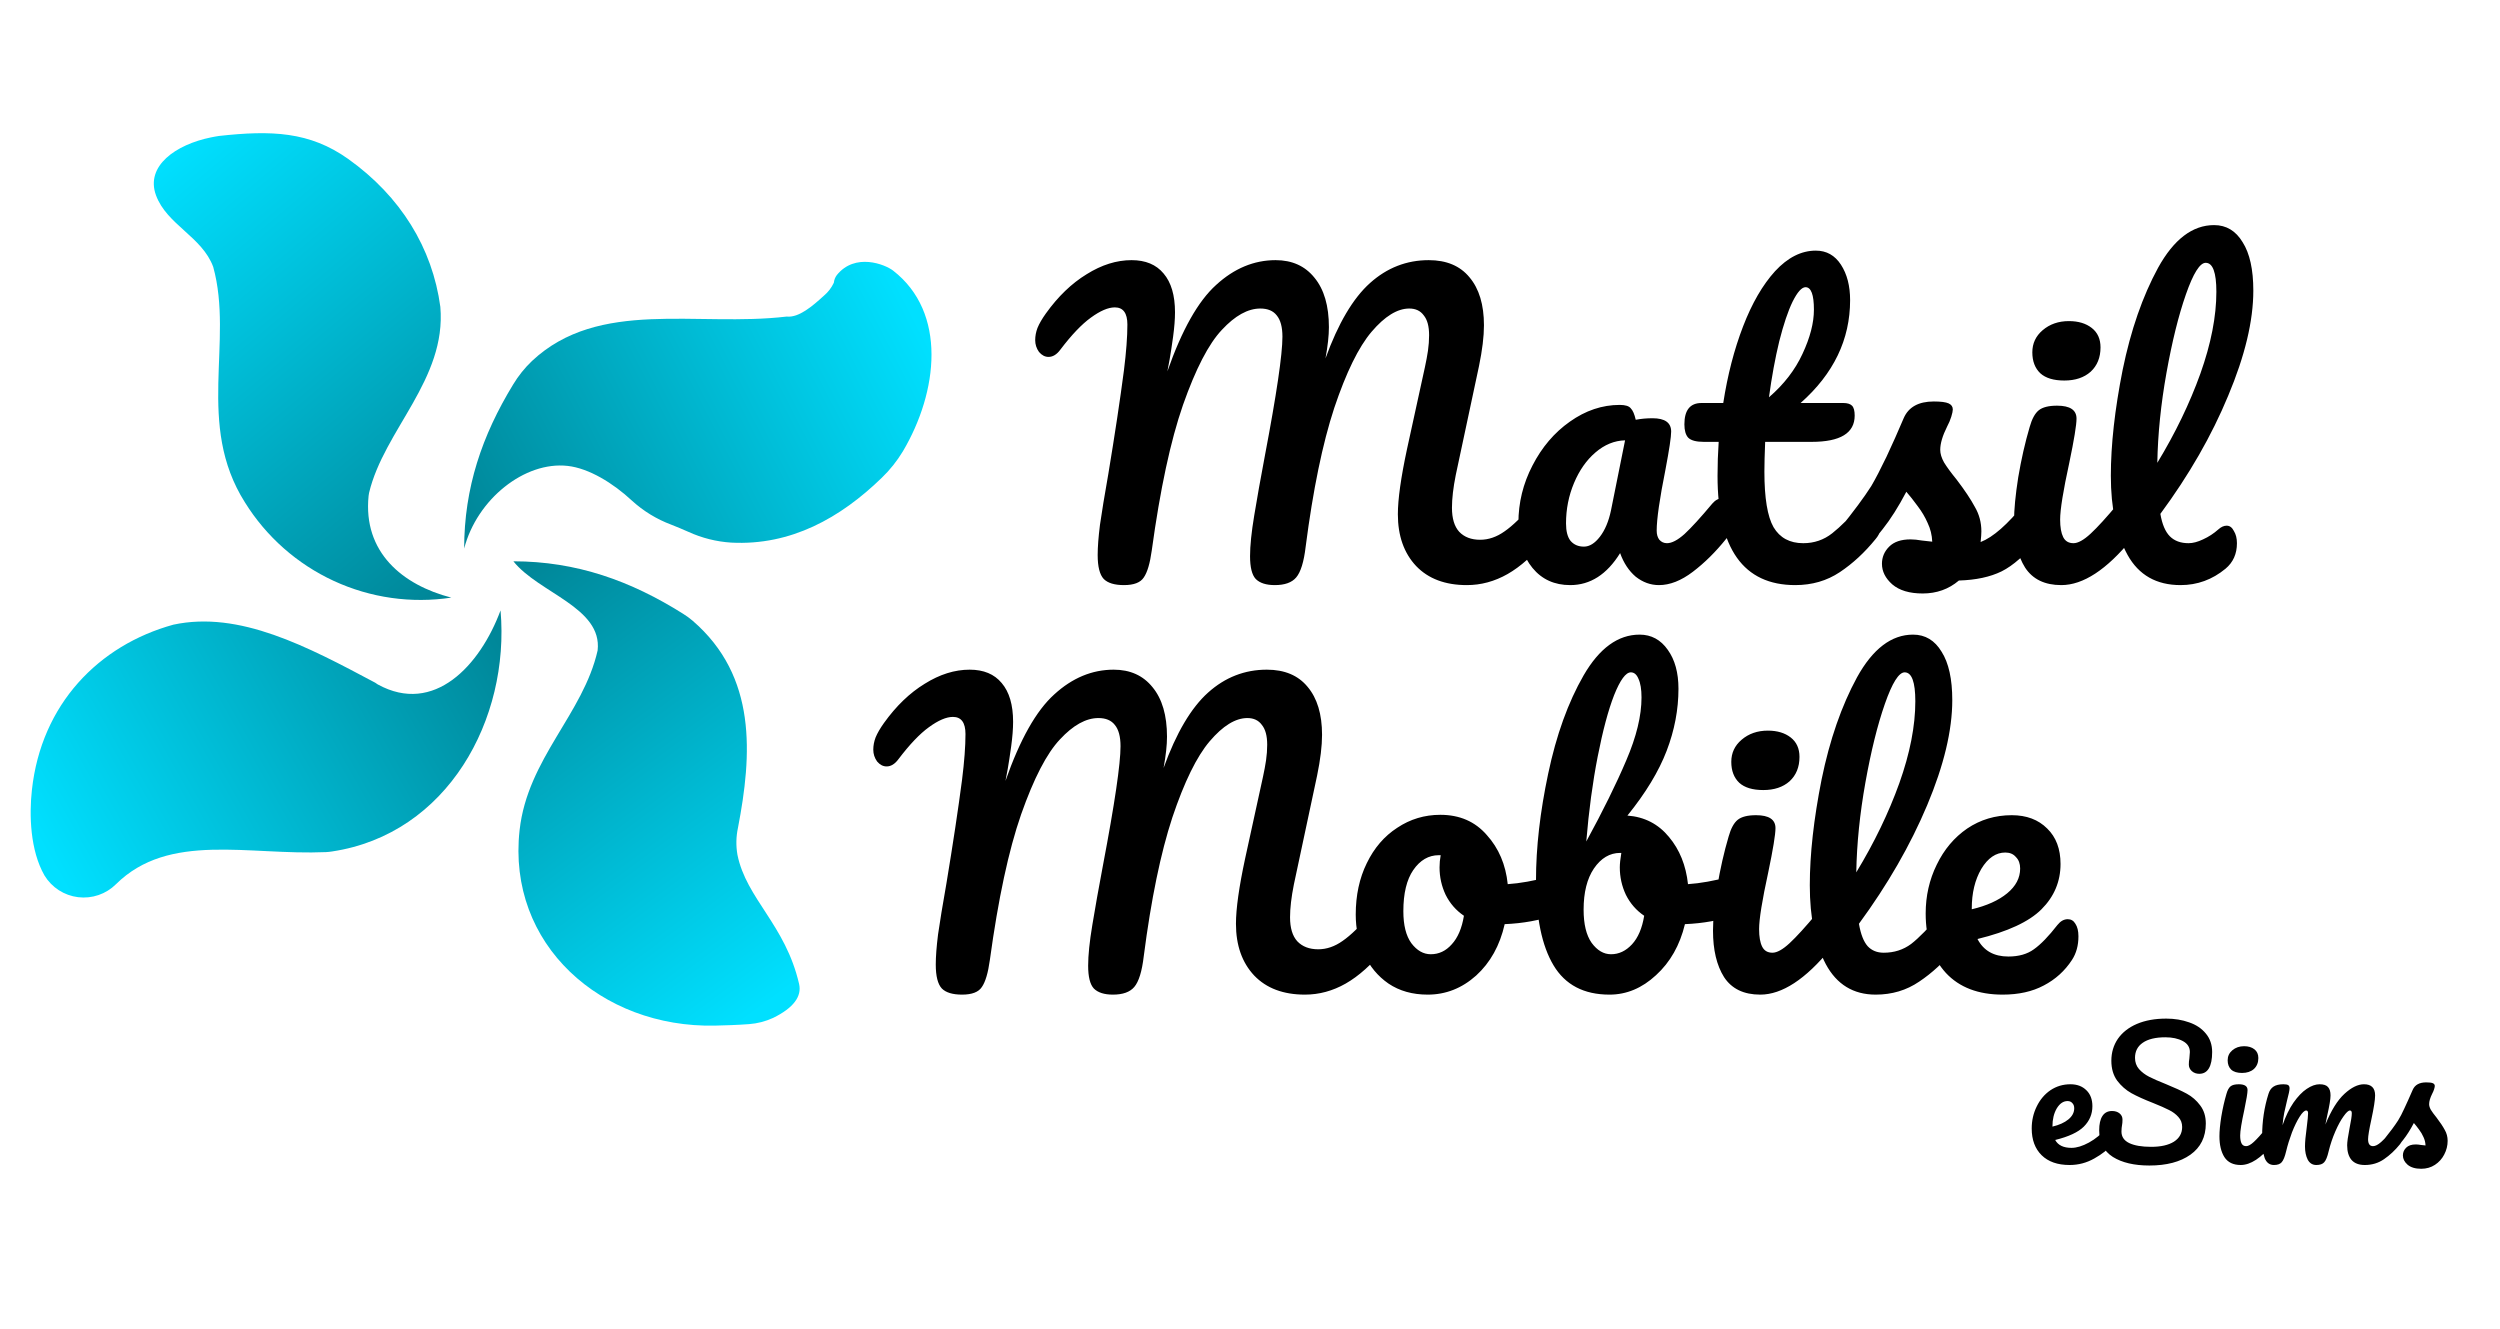
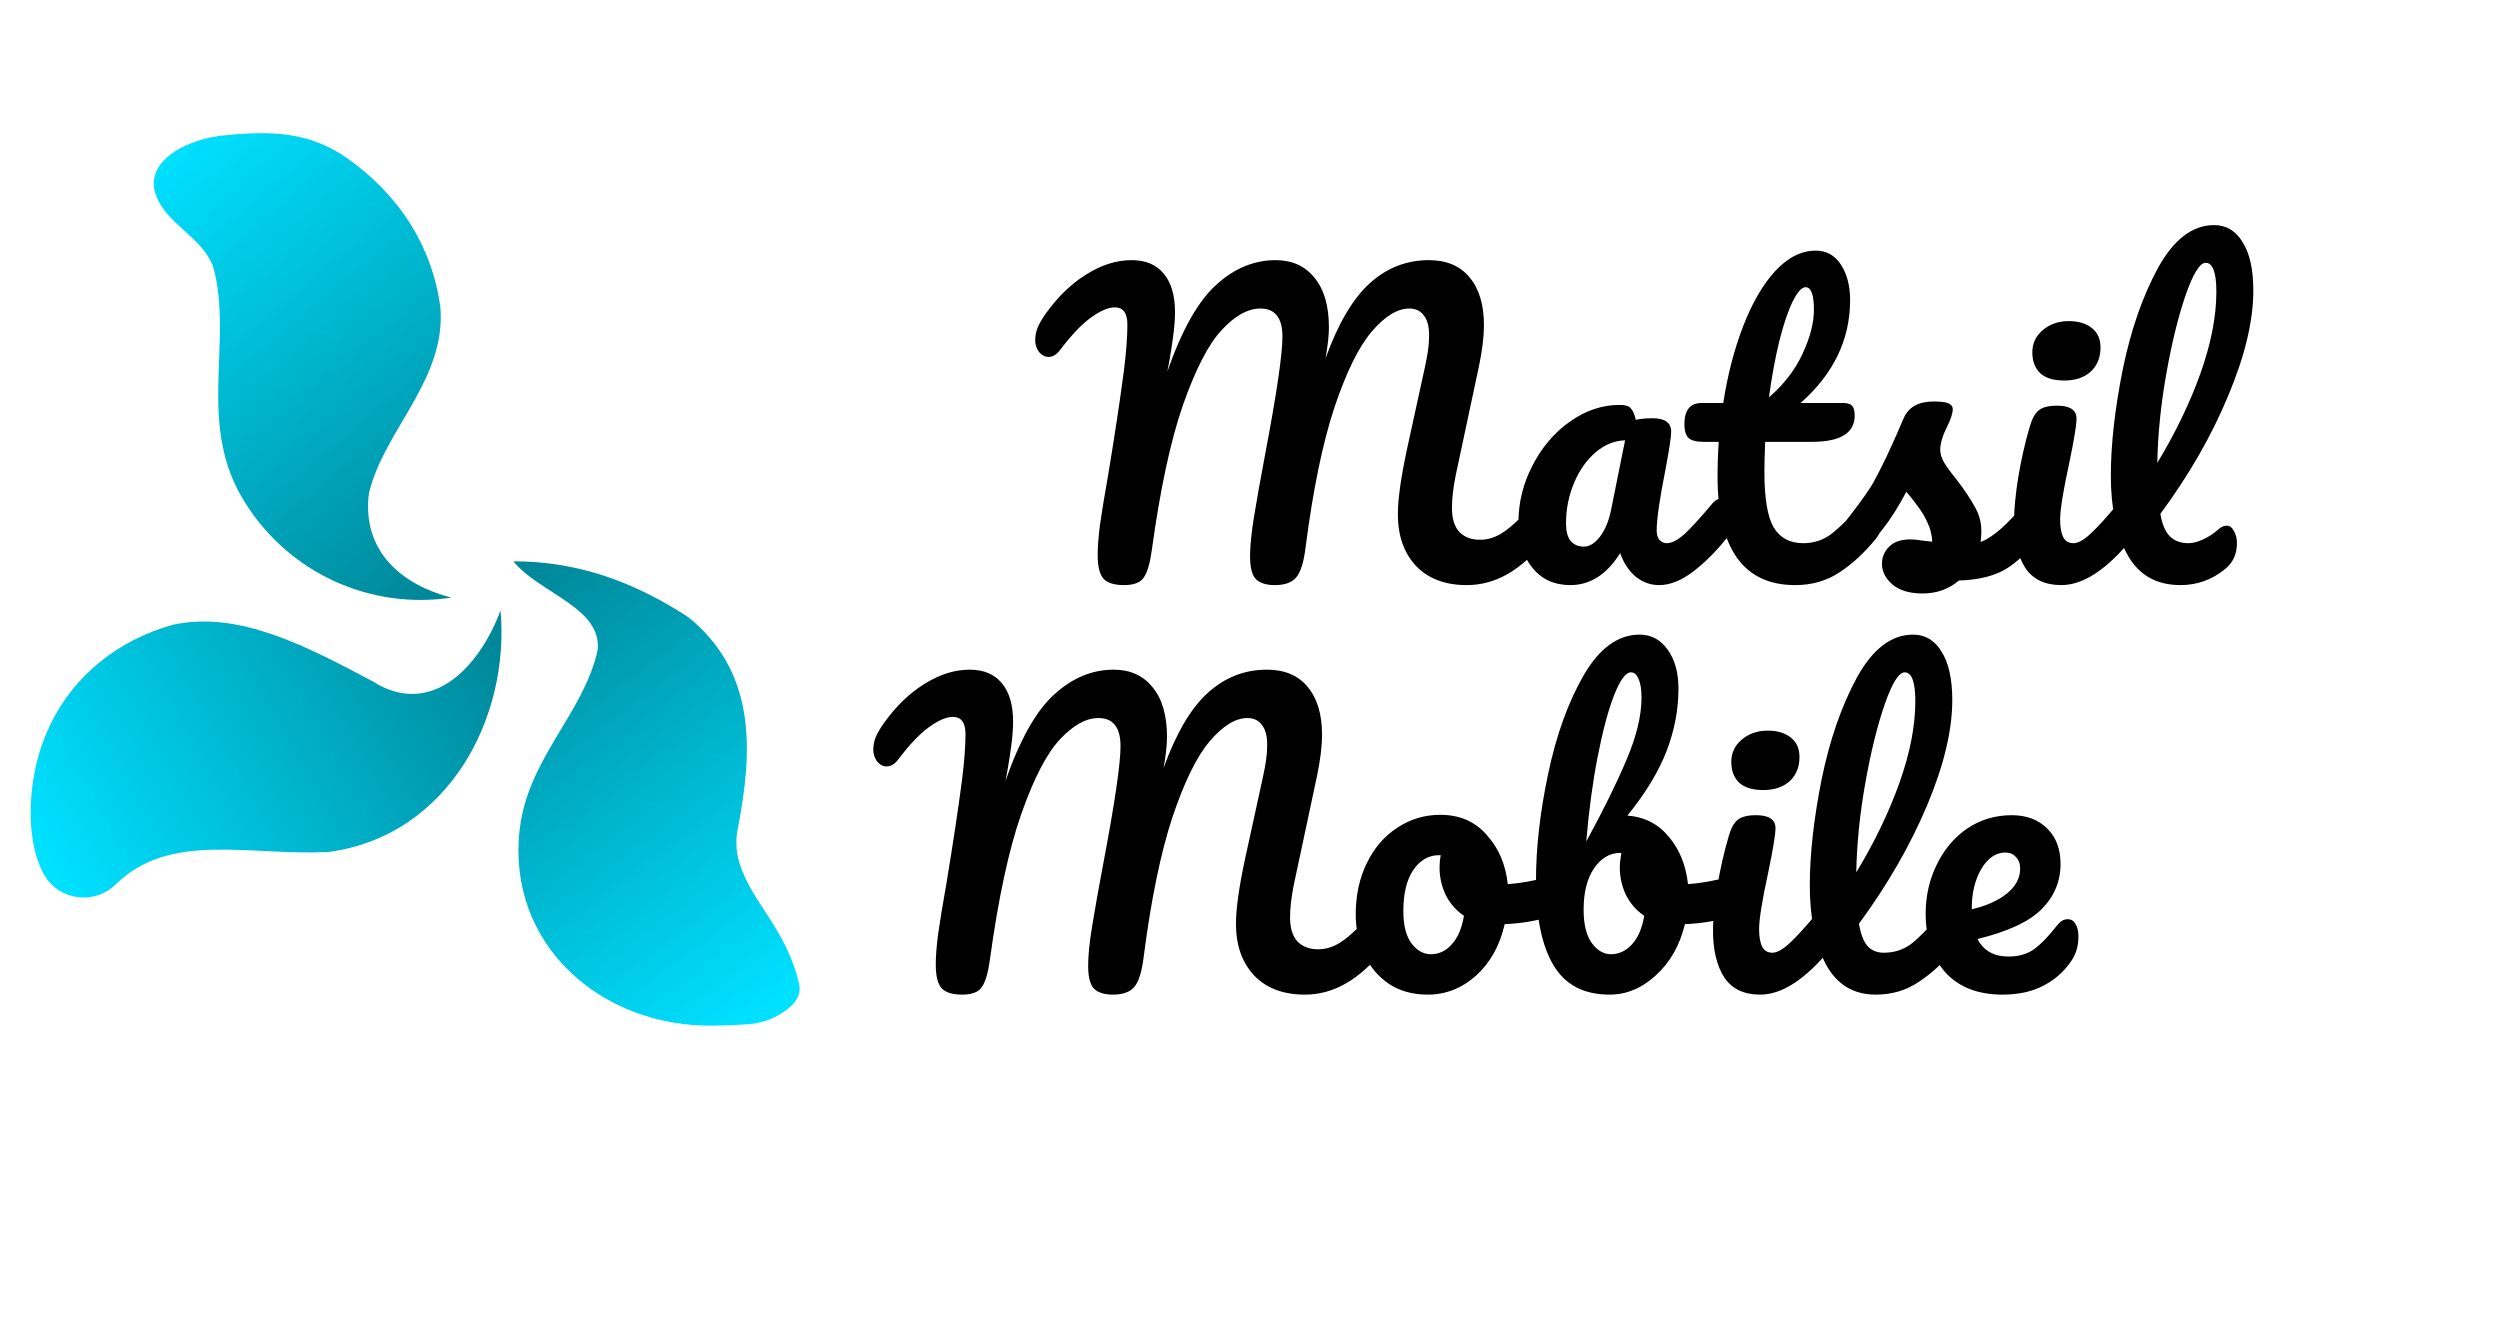
<svg xmlns="http://www.w3.org/2000/svg" width="525" height="279" viewBox="0 0 525 279" fill="none">
  <g clip-path="url(#clip0_1072_86)">
    <path d="M236.031 122.871C234.057 122.871 232.644 122.444 231.791 121.591C230.937 120.684 230.511 119.004 230.511 116.551C230.511 114.898 230.671 112.791 230.991 110.231C231.364 107.618 231.951 104.044 232.751 99.511C234.137 91.138 235.231 83.884 236.031 77.751C236.511 73.911 236.751 70.711 236.751 68.151C236.751 65.751 235.871 64.551 234.111 64.551C232.724 64.551 231.044 65.271 229.071 66.711C227.151 68.098 225.017 70.338 222.671 73.431C221.924 74.444 221.097 74.951 220.191 74.951C219.444 74.951 218.777 74.604 218.191 73.911C217.657 73.164 217.391 72.338 217.391 71.431C217.391 70.578 217.551 69.724 217.871 68.871C218.244 67.964 218.831 66.951 219.631 65.831C222.191 62.258 225.044 59.511 228.191 57.591C231.337 55.618 234.484 54.631 237.631 54.631C240.564 54.631 242.804 55.564 244.351 57.431C245.951 59.298 246.751 62.018 246.751 65.591C246.751 67.031 246.617 68.738 246.351 70.711C246.084 72.631 245.844 74.204 245.631 75.431C245.417 76.658 245.257 77.511 245.151 77.991C248.191 69.298 251.604 63.244 255.391 59.831C259.177 56.364 263.337 54.631 267.871 54.631C271.337 54.631 274.057 55.858 276.031 58.311C278.057 60.764 279.071 64.231 279.071 68.711C279.071 70.471 278.831 72.658 278.351 75.271C281.017 67.911 284.137 62.631 287.711 59.431C291.284 56.231 295.391 54.631 300.031 54.631C303.764 54.631 306.617 55.831 308.591 58.231C310.617 60.631 311.631 63.991 311.631 68.311C311.631 70.658 311.284 73.511 310.591 76.871L305.711 99.751C305.177 102.418 304.911 104.711 304.911 106.631C304.911 108.871 305.417 110.551 306.431 111.671C307.497 112.791 308.964 113.351 310.831 113.351C312.591 113.351 314.297 112.764 315.951 111.591C317.657 110.418 319.657 108.471 321.951 105.751C322.591 105.004 323.311 104.631 324.111 104.631C324.804 104.631 325.337 104.951 325.711 105.591C326.137 106.231 326.351 107.111 326.351 108.231C326.351 110.311 325.844 111.964 324.831 113.191C322.057 116.551 319.311 119.004 316.591 120.551C313.871 122.098 311.017 122.871 308.031 122.871C303.497 122.871 299.951 121.538 297.391 118.871C294.831 116.151 293.551 112.524 293.551 107.991C293.551 104.844 294.191 100.284 295.471 94.311L298.671 79.671C298.777 79.191 298.964 78.338 299.231 77.111C299.497 75.884 299.711 74.738 299.871 73.671C300.031 72.551 300.111 71.458 300.111 70.391C300.111 68.524 299.737 67.138 298.991 66.231C298.297 65.271 297.284 64.791 295.951 64.791C293.444 64.791 290.804 66.418 288.031 69.671C285.311 72.871 282.697 78.204 280.191 85.671C277.737 93.138 275.737 102.844 274.191 114.791C273.817 117.991 273.151 120.151 272.191 121.271C271.284 122.338 269.791 122.871 267.711 122.871C265.897 122.871 264.564 122.444 263.711 121.591C262.911 120.738 262.511 119.138 262.511 116.791C262.511 114.604 262.804 111.751 263.391 108.231C263.977 104.658 264.724 100.471 265.631 95.671C268.084 82.764 269.311 74.444 269.311 70.711C269.311 68.684 268.911 67.191 268.111 66.231C267.364 65.271 266.217 64.791 264.671 64.791C262.057 64.791 259.364 66.284 256.591 69.271C253.817 72.204 251.097 77.458 248.431 85.031C245.817 92.551 243.631 102.738 241.871 115.591C241.497 118.311 240.937 120.204 240.191 121.271C239.497 122.338 238.111 122.871 236.031 122.871ZM329.744 122.871C326.438 122.871 323.798 121.671 321.824 119.271C319.851 116.871 318.864 113.724 318.864 109.831C318.864 105.564 319.851 101.538 321.824 97.751C323.798 93.911 326.411 90.844 329.664 88.551C332.971 86.204 336.464 85.031 340.144 85.031C341.318 85.031 342.091 85.271 342.464 85.751C342.891 86.178 343.238 86.978 343.504 88.151C344.624 87.938 345.798 87.831 347.024 87.831C349.638 87.831 350.944 88.764 350.944 90.631C350.944 91.751 350.544 94.418 349.744 98.631C348.518 104.764 347.904 109.031 347.904 111.431C347.904 112.231 348.091 112.871 348.464 113.351C348.891 113.831 349.424 114.071 350.064 114.071C351.078 114.071 352.304 113.431 353.744 112.151C355.184 110.818 357.131 108.684 359.584 105.751C360.224 105.004 360.944 104.631 361.744 104.631C362.438 104.631 362.971 104.951 363.344 105.591C363.771 106.231 363.984 107.111 363.984 108.231C363.984 110.364 363.478 112.018 362.464 113.191C360.278 115.911 357.958 118.204 355.504 120.071C353.051 121.938 350.678 122.871 348.384 122.871C346.624 122.871 344.998 122.284 343.504 121.111C342.064 119.884 340.971 118.231 340.224 116.151C337.451 120.631 333.958 122.871 329.744 122.871ZM332.624 114.791C333.798 114.791 334.918 114.098 335.984 112.711C337.051 111.324 337.824 109.484 338.304 107.191L341.264 92.471C339.024 92.524 336.944 93.378 335.024 95.031C333.158 96.631 331.664 98.764 330.544 101.431C329.424 104.098 328.864 106.924 328.864 109.911C328.864 111.564 329.184 112.791 329.824 113.591C330.518 114.391 331.451 114.791 332.624 114.791ZM393.163 104.631C393.856 104.631 394.389 104.951 394.763 105.591C395.189 106.231 395.403 107.111 395.403 108.231C395.403 110.364 394.896 112.018 393.883 113.191C391.589 116.018 389.083 118.338 386.363 120.151C383.643 121.964 380.523 122.871 377.003 122.871C366.123 122.871 360.683 115.218 360.683 99.911C360.683 97.564 360.763 95.191 360.923 92.791H357.803C356.203 92.791 355.109 92.498 354.523 91.911C353.989 91.324 353.723 90.391 353.723 89.111C353.723 86.124 354.923 84.631 357.323 84.631H361.883C362.789 78.764 364.176 73.404 366.043 68.551C367.909 63.698 370.149 59.831 372.763 56.951C375.429 54.071 378.283 52.631 381.323 52.631C383.563 52.631 385.323 53.618 386.603 55.591C387.883 57.564 388.523 60.044 388.523 63.031C388.523 71.298 385.056 78.498 378.123 84.631H387.083C387.936 84.631 388.549 84.818 388.923 85.191C389.296 85.564 389.483 86.258 389.483 87.271C389.483 90.951 386.469 92.791 380.443 92.791H370.683C370.576 95.458 370.523 97.538 370.523 99.031C370.523 104.578 371.163 108.471 372.443 110.711C373.776 112.951 375.856 114.071 378.683 114.071C380.976 114.071 383.003 113.378 384.763 111.991C386.523 110.604 388.603 108.524 391.003 105.751C391.643 105.004 392.363 104.631 393.163 104.631ZM379.163 60.311C378.363 60.311 377.456 61.324 376.443 63.351C375.483 65.324 374.549 68.098 373.643 71.671C372.789 75.191 372.069 79.111 371.483 83.431C374.629 80.711 376.976 77.671 378.523 74.311C380.123 70.898 380.923 67.804 380.923 65.031C380.923 61.884 380.336 60.311 379.163 60.311ZM403.769 124.631C400.995 124.631 398.862 123.991 397.369 122.711C395.929 121.431 395.209 119.991 395.209 118.391C395.209 117.004 395.715 115.804 396.729 114.791C397.742 113.778 399.235 113.271 401.209 113.271C401.902 113.271 402.702 113.351 403.609 113.511C404.569 113.618 405.289 113.698 405.769 113.751C405.715 112.364 405.395 111.058 404.809 109.831C404.275 108.604 403.582 107.431 402.729 106.311C401.875 105.138 401.075 104.124 400.329 103.271C398.675 106.418 397.022 109.031 395.369 111.111C393.769 113.191 392.009 115.164 390.089 117.031C389.129 117.991 388.115 118.471 387.049 118.471C386.195 118.471 385.502 118.178 384.969 117.591C384.435 116.951 384.169 116.178 384.169 115.271C384.169 114.204 384.542 113.218 385.289 112.311L386.329 111.031C389.262 107.404 391.475 104.418 392.969 102.071C393.875 100.524 394.942 98.471 396.169 95.911C397.395 93.298 398.595 90.604 399.769 87.831C400.782 85.484 402.889 84.311 406.089 84.311C407.582 84.311 408.622 84.444 409.209 84.711C409.795 84.978 410.089 85.404 410.089 85.991C410.089 86.311 409.982 86.818 409.769 87.511C409.555 88.204 409.262 88.898 408.889 89.591C407.929 91.511 407.449 93.138 407.449 94.471C407.449 95.271 407.715 96.151 408.249 97.111C408.835 98.071 409.715 99.271 410.889 100.711C412.595 102.951 413.875 104.871 414.729 106.471C415.635 108.018 416.089 109.724 416.089 111.591C416.089 112.124 416.035 112.871 415.929 113.831C418.542 112.818 421.609 110.124 425.129 105.751C425.769 105.004 426.489 104.631 427.289 104.631C427.982 104.631 428.515 104.951 428.889 105.591C429.315 106.231 429.529 107.111 429.529 108.231C429.529 110.258 429.022 111.911 428.009 113.191C425.342 116.498 422.782 118.764 420.329 119.991C417.929 121.164 414.942 121.804 411.369 121.911C409.235 123.724 406.702 124.631 403.769 124.631ZM433.509 79.911C431.269 79.911 429.589 79.404 428.469 78.391C427.349 77.324 426.789 75.858 426.789 73.991C426.789 72.124 427.509 70.578 428.949 69.351C430.443 68.071 432.283 67.431 434.469 67.431C436.443 67.431 438.043 67.911 439.269 68.871C440.496 69.831 441.109 71.191 441.109 72.951C441.109 75.084 440.416 76.791 439.029 78.071C437.643 79.298 435.803 79.911 433.509 79.911ZM432.869 122.871C429.403 122.871 426.869 121.644 425.269 119.191C423.723 116.738 422.949 113.484 422.949 109.431C422.949 107.031 423.243 103.964 423.829 100.231C424.469 96.444 425.269 92.924 426.229 89.671C426.709 87.964 427.349 86.791 428.149 86.151C428.949 85.511 430.229 85.191 431.989 85.191C434.709 85.191 436.069 86.098 436.069 87.911C436.069 89.244 435.563 92.338 434.549 97.191C433.269 103.058 432.629 107.031 432.629 109.111C432.629 110.711 432.843 111.938 433.269 112.791C433.696 113.644 434.416 114.071 435.429 114.071C436.389 114.071 437.589 113.404 439.029 112.071C440.469 110.738 442.389 108.631 444.789 105.751C445.429 105.004 446.149 104.631 446.949 104.631C447.643 104.631 448.176 104.951 448.549 105.591C448.976 106.231 449.189 107.111 449.189 108.231C449.189 110.364 448.683 112.018 447.669 113.191C442.389 119.644 437.456 122.871 432.869 122.871ZM465.837 111.191C466.424 110.658 467.01 110.391 467.597 110.391C468.237 110.391 468.744 110.764 469.117 111.511C469.544 112.204 469.757 113.058 469.757 114.071C469.757 116.311 468.957 118.098 467.357 119.431C464.584 121.724 461.437 122.871 457.917 122.871C452.85 122.871 449.144 120.764 446.797 116.551C444.45 112.284 443.277 106.738 443.277 99.911C443.277 93.404 444.104 85.991 445.757 77.671C447.464 69.351 449.944 62.204 453.197 56.231C456.504 50.258 460.424 47.271 464.957 47.271C467.517 47.271 469.517 48.471 470.957 50.871C472.45 53.218 473.197 56.604 473.197 61.031C473.197 67.378 471.437 74.738 467.917 83.111C464.45 91.484 459.704 99.751 453.677 107.911C454.05 110.098 454.717 111.671 455.677 112.631C456.637 113.591 457.944 114.071 459.597 114.071C460.504 114.071 461.517 113.804 462.637 113.271C463.81 112.738 464.877 112.044 465.837 111.191ZM463.197 55.191C461.97 55.191 460.584 57.404 459.037 61.831C457.49 66.258 456.13 71.751 454.957 78.311C453.784 84.871 453.144 91.164 453.037 97.191C456.824 90.951 459.837 84.711 462.077 78.471C464.317 72.178 465.437 66.444 465.437 61.271C465.437 57.218 464.69 55.191 463.197 55.191Z" fill="black" />
    <path d="M202.031 208.871C200.057 208.871 198.644 208.444 197.791 207.591C196.937 206.684 196.511 205.004 196.511 202.551C196.511 200.898 196.671 198.791 196.991 196.231C197.364 193.618 197.951 190.044 198.751 185.511C200.137 177.138 201.231 169.884 202.031 163.751C202.511 159.911 202.751 156.711 202.751 154.151C202.751 151.751 201.871 150.551 200.111 150.551C198.724 150.551 197.044 151.271 195.071 152.711C193.151 154.098 191.017 156.338 188.671 159.431C187.924 160.444 187.097 160.951 186.191 160.951C185.444 160.951 184.777 160.604 184.191 159.911C183.657 159.164 183.391 158.338 183.391 157.431C183.391 156.578 183.551 155.724 183.871 154.871C184.244 153.964 184.831 152.951 185.631 151.831C188.191 148.258 191.044 145.511 194.191 143.591C197.337 141.618 200.484 140.631 203.631 140.631C206.564 140.631 208.804 141.564 210.351 143.431C211.951 145.298 212.751 148.018 212.751 151.591C212.751 153.031 212.617 154.738 212.351 156.711C212.084 158.631 211.844 160.204 211.631 161.431C211.417 162.658 211.257 163.511 211.151 163.991C214.191 155.298 217.604 149.244 221.391 145.831C225.177 142.364 229.337 140.631 233.871 140.631C237.337 140.631 240.057 141.858 242.031 144.311C244.057 146.764 245.071 150.231 245.071 154.711C245.071 156.471 244.831 158.658 244.351 161.271C247.017 153.911 250.137 148.631 253.711 145.431C257.284 142.231 261.391 140.631 266.031 140.631C269.764 140.631 272.617 141.831 274.591 144.231C276.617 146.631 277.631 149.991 277.631 154.311C277.631 156.658 277.284 159.511 276.591 162.871L271.711 185.751C271.177 188.418 270.911 190.711 270.911 192.631C270.911 194.871 271.417 196.551 272.431 197.671C273.497 198.791 274.964 199.351 276.831 199.351C278.591 199.351 280.297 198.764 281.951 197.591C283.657 196.418 285.657 194.471 287.951 191.751C288.591 191.004 289.311 190.631 290.111 190.631C290.804 190.631 291.337 190.951 291.711 191.591C292.137 192.231 292.351 193.111 292.351 194.231C292.351 196.311 291.844 197.964 290.831 199.191C288.057 202.551 285.311 205.004 282.591 206.551C279.871 208.098 277.017 208.871 274.031 208.871C269.497 208.871 265.951 207.538 263.391 204.871C260.831 202.151 259.551 198.524 259.551 193.991C259.551 190.844 260.191 186.284 261.471 180.311L264.671 165.671C264.777 165.191 264.964 164.338 265.231 163.111C265.497 161.884 265.711 160.738 265.871 159.671C266.031 158.551 266.111 157.458 266.111 156.391C266.111 154.524 265.737 153.138 264.991 152.231C264.297 151.271 263.284 150.791 261.951 150.791C259.444 150.791 256.804 152.418 254.031 155.671C251.311 158.871 248.697 164.204 246.191 171.671C243.737 179.138 241.737 188.844 240.191 200.791C239.817 203.991 239.151 206.151 238.191 207.271C237.284 208.338 235.791 208.871 233.711 208.871C231.897 208.871 230.564 208.444 229.711 207.591C228.911 206.738 228.511 205.138 228.511 202.791C228.511 200.604 228.804 197.751 229.391 194.231C229.977 190.658 230.724 186.471 231.631 181.671C234.084 168.764 235.311 160.444 235.311 156.711C235.311 154.684 234.911 153.191 234.111 152.231C233.364 151.271 232.217 150.791 230.671 150.791C228.057 150.791 225.364 152.284 222.591 155.271C219.817 158.204 217.097 163.458 214.431 171.031C211.817 178.551 209.631 188.738 207.871 201.591C207.497 204.311 206.937 206.204 206.191 207.271C205.497 208.338 204.111 208.871 202.031 208.871ZM326.704 183.911C327.398 183.911 327.931 184.258 328.304 184.951C328.678 185.644 328.864 186.524 328.864 187.591C328.864 190.151 328.091 191.671 326.544 192.151C323.344 193.271 319.824 193.911 315.984 194.071C314.971 198.551 312.971 202.151 309.984 204.871C306.998 207.538 303.611 208.871 299.824 208.871C296.624 208.871 293.878 208.098 291.584 206.551C289.344 205.004 287.638 202.951 286.464 200.391C285.291 197.831 284.704 195.058 284.704 192.071C284.704 188.018 285.478 184.418 287.024 181.271C288.571 178.071 290.704 175.591 293.424 173.831C296.144 172.018 299.158 171.111 302.464 171.111C306.518 171.111 309.771 172.524 312.224 175.351C314.731 178.124 316.198 181.564 316.624 185.671C319.131 185.511 322.118 184.978 325.584 184.071C326.011 183.964 326.384 183.911 326.704 183.911ZM300.464 200.391C302.171 200.391 303.638 199.698 304.864 198.311C306.144 196.924 306.998 194.924 307.424 192.311C305.771 191.191 304.491 189.724 303.584 187.911C302.731 186.098 302.304 184.178 302.304 182.151C302.304 181.298 302.384 180.444 302.544 179.591H302.144C300.011 179.591 298.224 180.631 296.784 182.711C295.398 184.738 294.704 187.618 294.704 191.351C294.704 194.284 295.264 196.524 296.384 198.071C297.558 199.618 298.918 200.391 300.464 200.391ZM364.558 183.911C365.252 183.911 365.785 184.258 366.158 184.951C366.532 185.644 366.718 186.524 366.718 187.591C366.718 188.924 366.532 189.964 366.158 190.711C365.785 191.404 365.198 191.884 364.398 192.151C361.198 193.271 357.678 193.911 353.838 194.071C352.772 198.498 350.745 202.071 347.758 204.791C344.825 207.511 341.572 208.871 337.998 208.871C332.612 208.871 328.692 206.818 326.238 202.711C323.785 198.604 322.558 192.658 322.558 184.871C322.558 177.991 323.412 170.524 325.118 162.471C326.825 154.364 329.305 147.484 332.558 141.831C335.865 136.124 339.785 133.271 344.318 133.271C346.772 133.271 348.745 134.338 350.238 136.471C351.732 138.551 352.478 141.271 352.478 144.631C352.478 149.004 351.652 153.351 349.998 157.671C348.345 161.991 345.598 166.524 341.758 171.271C345.332 171.538 348.238 173.031 350.478 175.751C352.718 178.418 354.052 181.724 354.478 185.671C356.985 185.511 359.972 184.978 363.438 184.071C363.758 183.964 364.132 183.911 364.558 183.911ZM342.478 141.191C341.412 141.191 340.238 142.791 338.958 145.991C337.732 149.138 336.585 153.431 335.518 158.871C334.452 164.311 333.652 170.258 333.118 176.711C336.638 170.258 339.438 164.578 341.518 159.671C343.652 154.711 344.718 150.311 344.718 146.471C344.718 144.764 344.505 143.458 344.078 142.551C343.705 141.644 343.172 141.191 342.478 141.191ZM338.318 200.391C339.972 200.391 341.438 199.698 342.718 198.311C343.998 196.924 344.852 194.924 345.278 192.311C343.625 191.191 342.345 189.724 341.438 187.911C340.585 186.098 340.158 184.178 340.158 182.151C340.158 181.404 340.265 180.391 340.478 179.111H340.238C338.052 179.111 336.212 180.204 334.718 182.391C333.278 184.524 332.558 187.404 332.558 191.031C332.558 194.071 333.118 196.391 334.238 197.991C335.412 199.591 336.772 200.391 338.318 200.391ZM370.291 165.911C368.051 165.911 366.371 165.404 365.251 164.391C364.131 163.324 363.571 161.858 363.571 159.991C363.571 158.124 364.291 156.578 365.731 155.351C367.224 154.071 369.064 153.431 371.251 153.431C373.224 153.431 374.824 153.911 376.051 154.871C377.277 155.831 377.891 157.191 377.891 158.951C377.891 161.084 377.197 162.791 375.811 164.071C374.424 165.298 372.584 165.911 370.291 165.911ZM369.651 208.871C366.184 208.871 363.651 207.644 362.051 205.191C360.504 202.738 359.731 199.484 359.731 195.431C359.731 193.031 360.024 189.964 360.611 186.231C361.251 182.444 362.051 178.924 363.011 175.671C363.491 173.964 364.131 172.791 364.931 172.151C365.731 171.511 367.011 171.191 368.771 171.191C371.491 171.191 372.851 172.098 372.851 173.911C372.851 175.244 372.344 178.338 371.331 183.191C370.051 189.058 369.411 193.031 369.411 195.111C369.411 196.711 369.624 197.938 370.051 198.791C370.477 199.644 371.197 200.071 372.211 200.071C373.171 200.071 374.371 199.404 375.811 198.071C377.251 196.738 379.171 194.631 381.571 191.751C382.211 191.004 382.931 190.631 383.731 190.631C384.424 190.631 384.957 190.951 385.331 191.591C385.757 192.231 385.971 193.111 385.971 194.231C385.971 196.364 385.464 198.018 384.451 199.191C379.171 205.644 374.237 208.871 369.651 208.871ZM409.818 190.631C410.512 190.631 411.045 190.951 411.418 191.591C411.845 192.231 412.058 193.111 412.058 194.231C412.058 196.364 411.552 198.018 410.538 199.191C408.245 202.018 405.738 204.338 403.018 206.151C400.352 207.964 397.312 208.871 393.898 208.871C389.205 208.871 385.712 206.738 383.418 202.471C381.178 198.204 380.058 192.684 380.058 185.911C380.058 179.404 380.885 171.991 382.538 163.671C384.245 155.351 386.725 148.204 389.978 142.231C393.285 136.258 397.205 133.271 401.738 133.271C404.298 133.271 406.298 134.471 407.738 136.871C409.232 139.218 409.978 142.604 409.978 147.031C409.978 153.378 408.218 160.738 404.698 169.111C401.178 177.484 396.405 185.778 390.378 193.991C390.752 196.178 391.365 197.751 392.218 198.711C393.072 199.618 394.192 200.071 395.578 200.071C397.765 200.071 399.685 199.458 401.338 198.231C402.992 196.951 405.098 194.791 407.658 191.751C408.298 191.004 409.018 190.631 409.818 190.631ZM399.978 141.191C398.752 141.191 397.365 143.404 395.818 147.831C394.272 152.258 392.912 157.751 391.738 164.311C390.565 170.871 389.925 177.164 389.818 183.191C393.605 176.951 396.618 170.711 398.858 164.471C401.098 158.178 402.218 152.444 402.218 147.271C402.218 143.218 401.472 141.191 399.978 141.191ZM434.232 193.031C434.925 193.031 435.459 193.351 435.832 193.991C436.259 194.631 436.472 195.511 436.472 196.631C436.472 198.551 436.019 200.204 435.112 201.591C433.619 203.884 431.645 205.671 429.192 206.951C426.792 208.231 423.912 208.871 420.552 208.871C415.432 208.871 411.459 207.351 408.632 204.311C405.805 201.218 404.392 197.058 404.392 191.831C404.392 188.151 405.165 184.738 406.712 181.591C408.259 178.391 410.392 175.858 413.112 173.991C415.885 172.124 419.005 171.191 422.472 171.191C425.565 171.191 428.045 172.124 429.912 173.991C431.779 175.804 432.712 178.284 432.712 181.431C432.712 185.111 431.379 188.284 428.712 190.951C426.099 193.564 421.619 195.644 415.272 197.191C416.552 199.644 418.712 200.871 421.752 200.871C423.939 200.871 425.725 200.364 427.112 199.351C428.552 198.338 430.205 196.631 432.072 194.231C432.712 193.431 433.432 193.031 434.232 193.031ZM421.112 179.031C419.139 179.031 417.459 180.178 416.072 182.471C414.739 184.764 414.072 187.538 414.072 190.791V190.951C417.219 190.204 419.699 189.084 421.512 187.591C423.325 186.098 424.232 184.364 424.232 182.391C424.232 181.378 423.939 180.578 423.352 179.991C422.819 179.351 422.072 179.031 421.112 179.031Z" fill="black" />
-     <path d="M443.255 236.443C443.567 236.443 443.807 236.587 443.975 236.875C444.167 237.163 444.263 237.559 444.263 238.063C444.263 239.023 444.035 239.767 443.579 240.295C442.691 241.375 441.431 242.371 439.799 243.283C438.191 244.195 436.463 244.651 434.615 244.651C432.095 244.651 430.139 243.967 428.747 242.599C427.355 241.231 426.659 239.359 426.659 236.983C426.659 235.327 427.007 233.791 427.703 232.375C428.399 230.935 429.359 229.795 430.583 228.955C431.831 228.115 433.235 227.695 434.795 227.695C436.187 227.695 437.303 228.115 438.143 228.955C438.983 229.771 439.403 230.887 439.403 232.303C439.403 233.959 438.803 235.387 437.603 236.587C436.427 237.763 434.423 238.699 431.591 239.395C432.191 240.499 433.331 241.051 435.011 241.051C436.091 241.051 437.315 240.679 438.683 239.935C440.075 239.167 441.275 238.171 442.283 236.947C442.571 236.611 442.895 236.443 443.255 236.443ZM434.183 231.223C433.295 231.223 432.539 231.739 431.915 232.771C431.315 233.803 431.015 235.051 431.015 236.515V236.587C432.431 236.251 433.547 235.747 434.363 235.075C435.179 234.403 435.587 233.623 435.587 232.735C435.587 232.279 435.455 231.919 435.191 231.655C434.951 231.367 434.615 231.223 434.183 231.223ZM451.376 244.759C448.184 244.759 445.628 244.159 443.708 242.959C441.788 241.735 440.828 239.875 440.828 237.379C440.828 236.059 441.056 235.051 441.512 234.355C441.968 233.659 442.64 233.311 443.528 233.311C444.176 233.311 444.704 233.479 445.112 233.815C445.52 234.151 445.724 234.583 445.724 235.111C445.724 235.591 445.688 236.011 445.616 236.371C445.616 236.467 445.592 236.635 445.544 236.875C445.52 237.115 445.508 237.367 445.508 237.631C445.508 238.711 446.048 239.515 447.128 240.043C448.232 240.571 449.768 240.835 451.736 240.835C453.776 240.835 455.372 240.475 456.524 239.755C457.676 239.011 458.252 237.979 458.252 236.659C458.252 235.843 457.988 235.147 457.46 234.571C456.932 233.971 456.272 233.479 455.48 233.095C454.688 232.687 453.572 232.195 452.132 231.619C450.284 230.899 448.772 230.215 447.596 229.567C446.444 228.919 445.448 228.043 444.608 226.939C443.792 225.811 443.384 224.419 443.384 222.763C443.384 221.035 443.84 219.499 444.752 218.155C445.688 216.811 447.02 215.767 448.748 215.023C450.5 214.279 452.552 213.907 454.904 213.907C456.656 213.907 458.264 214.171 459.728 214.699C461.192 215.203 462.356 215.983 463.22 217.039C464.108 218.095 464.552 219.391 464.552 220.927C464.552 222.439 464.324 223.579 463.868 224.347C463.412 225.115 462.74 225.499 461.852 225.499C461.228 225.499 460.7 225.307 460.268 224.923C459.86 224.539 459.656 224.083 459.656 223.555C459.656 223.099 459.692 222.679 459.764 222.295C459.836 221.575 459.872 221.119 459.872 220.927C459.872 219.919 459.38 219.151 458.396 218.623C457.412 218.095 456.188 217.831 454.724 217.831C452.66 217.831 451.076 218.215 449.972 218.983C448.892 219.727 448.352 220.783 448.352 222.151C448.352 223.063 448.628 223.843 449.18 224.491C449.756 225.139 450.464 225.679 451.304 226.111C452.144 226.543 453.32 227.059 454.832 227.659C456.656 228.403 458.12 229.075 459.224 229.675C460.328 230.275 461.264 231.091 462.032 232.123C462.824 233.155 463.22 234.427 463.22 235.939C463.22 238.771 462.14 240.955 459.98 242.491C457.844 244.003 454.976 244.759 451.376 244.759ZM470.833 225.319C469.825 225.319 469.069 225.091 468.565 224.635C468.061 224.155 467.809 223.495 467.809 222.655C467.809 221.815 468.133 221.119 468.781 220.567C469.453 219.991 470.281 219.703 471.265 219.703C472.153 219.703 472.873 219.919 473.425 220.351C473.977 220.783 474.253 221.395 474.253 222.187C474.253 223.147 473.941 223.915 473.317 224.491C472.693 225.043 471.865 225.319 470.833 225.319ZM470.545 244.651C468.985 244.651 467.845 244.099 467.125 242.995C466.429 241.891 466.081 240.427 466.081 238.603C466.081 237.523 466.213 236.143 466.477 234.463C466.765 232.759 467.125 231.175 467.557 229.711C467.773 228.943 468.061 228.415 468.421 228.127C468.781 227.839 469.357 227.695 470.149 227.695C471.373 227.695 471.985 228.103 471.985 228.919C471.985 229.519 471.757 230.911 471.301 233.095C470.725 235.735 470.437 237.523 470.437 238.459C470.437 239.179 470.533 239.731 470.725 240.115C470.917 240.499 471.241 240.691 471.697 240.691C472.129 240.691 472.669 240.391 473.317 239.791C473.965 239.191 474.829 238.243 475.909 236.947C476.197 236.611 476.521 236.443 476.881 236.443C477.193 236.443 477.433 236.587 477.601 236.875C477.793 237.163 477.889 237.559 477.889 238.063C477.889 239.023 477.661 239.767 477.205 240.295C474.829 243.199 472.609 244.651 470.545 244.651ZM477.532 244.651C476.62 244.651 475.972 244.171 475.588 243.211C475.228 242.251 475.048 240.715 475.048 238.603C475.048 235.483 475.492 232.519 476.38 229.711C476.596 229.015 476.944 228.511 477.424 228.199C477.928 227.863 478.624 227.695 479.512 227.695C479.992 227.695 480.328 227.755 480.52 227.875C480.712 227.995 480.808 228.223 480.808 228.559C480.808 228.943 480.628 229.807 480.268 231.151C480.028 232.111 479.836 232.951 479.692 233.671C479.548 234.367 479.428 235.243 479.332 236.299C479.98 234.427 480.748 232.843 481.636 231.547C482.548 230.251 483.472 229.291 484.408 228.667C485.368 228.019 486.268 227.695 487.108 227.695C487.948 227.695 488.536 227.887 488.872 228.271C489.232 228.655 489.412 229.243 489.412 230.035C489.412 230.803 489.184 232.195 488.728 234.211C488.536 235.075 488.404 235.723 488.332 236.155C489.532 233.203 490.864 231.055 492.328 229.711C493.792 228.367 495.16 227.695 496.432 227.695C497.992 227.695 498.772 228.475 498.772 230.035C498.772 230.971 498.508 232.663 497.98 235.111C497.524 237.199 497.296 238.579 497.296 239.251C497.296 240.211 497.644 240.691 498.34 240.691C498.82 240.691 499.384 240.403 500.032 239.827C500.704 239.227 501.592 238.267 502.696 236.947C502.984 236.611 503.308 236.443 503.668 236.443C503.98 236.443 504.22 236.587 504.388 236.875C504.58 237.163 504.676 237.559 504.676 238.063C504.676 239.023 504.448 239.767 503.992 240.295C502.96 241.567 501.844 242.611 500.644 243.427C499.468 244.243 498.124 244.651 496.612 244.651C495.388 244.651 494.464 244.303 493.84 243.607C493.216 242.887 492.904 241.855 492.904 240.511C492.904 239.839 493.072 238.639 493.408 236.911C493.72 235.399 493.876 234.355 493.876 233.779C493.876 233.395 493.744 233.203 493.48 233.203C493.168 233.203 492.724 233.611 492.148 234.427C491.572 235.219 490.996 236.275 490.42 237.595C489.844 238.915 489.376 240.307 489.016 241.771C488.752 242.923 488.44 243.691 488.08 244.075C487.744 244.459 487.192 244.651 486.424 244.651C485.632 244.651 485.032 244.279 484.624 243.535C484.24 242.767 484.048 241.843 484.048 240.763C484.048 239.851 484.168 238.531 484.408 236.803C484.6 235.267 484.696 234.259 484.696 233.779C484.696 233.395 484.564 233.203 484.3 233.203C483.94 233.203 483.484 233.635 482.932 234.499C482.38 235.363 481.84 236.467 481.312 237.811C480.808 239.155 480.4 240.475 480.088 241.771C479.824 242.899 479.512 243.667 479.152 244.075C478.816 244.459 478.276 244.651 477.532 244.651ZM508.461 245.443C507.213 245.443 506.253 245.155 505.581 244.579C504.933 244.003 504.609 243.355 504.609 242.635C504.609 242.011 504.837 241.471 505.293 241.015C505.749 240.559 506.421 240.331 507.309 240.331C507.621 240.331 507.981 240.367 508.389 240.439C508.821 240.487 509.145 240.523 509.361 240.547C509.337 239.923 509.193 239.335 508.929 238.783C508.689 238.231 508.377 237.703 507.993 237.199C507.609 236.671 507.249 236.215 506.913 235.831C506.169 237.247 505.425 238.423 504.681 239.359C503.961 240.295 503.169 241.183 502.305 242.023C501.873 242.455 501.417 242.671 500.937 242.671C500.553 242.671 500.241 242.539 500.001 242.275C499.761 241.987 499.641 241.639 499.641 241.231C499.641 240.751 499.809 240.307 500.145 239.899L500.613 239.323C501.933 237.691 502.929 236.347 503.601 235.291C504.033 234.595 504.465 233.767 504.897 232.807C505.353 231.847 505.941 230.539 506.661 228.883C507.117 227.827 508.065 227.299 509.505 227.299C510.177 227.299 510.645 227.359 510.909 227.479C511.173 227.599 511.305 227.791 511.305 228.055C511.305 228.199 511.257 228.427 511.161 228.739C511.065 229.051 510.933 229.363 510.765 229.675C510.333 230.539 510.117 231.271 510.117 231.871C510.117 232.231 510.237 232.627 510.477 233.059C510.741 233.491 511.137 234.031 511.665 234.679C512.433 235.687 513.009 236.551 513.393 237.271C513.801 237.967 514.005 238.735 514.005 239.575C514.005 240.583 513.765 241.543 513.285 242.455C512.829 243.343 512.181 244.063 511.341 244.615C510.501 245.167 509.541 245.443 508.461 245.443Z" fill="black" />
    <path d="M167.814 206.648C164.956 194.215 156.719 188.738 154.86 179.491C154.534 177.614 154.573 175.691 154.976 173.828C157.92 158.498 159.026 142.05 145.443 130.345C144.824 129.817 144.165 129.337 143.473 128.908C132.448 121.962 121.072 117.884 107.811 117.872C113.152 124.555 126.511 127.569 125.504 136.587C122.49 149.946 110.794 159.292 109.116 174.322C106.43 198.37 126.303 215.89 150.138 215.379C152.128 215.335 154.816 215.255 157.294 215.067C159.046 214.939 160.76 214.497 162.355 213.761C166.669 211.656 168.402 209.216 167.814 206.648Z" fill="url(#paint0_linear_1072_86)" />
-     <path d="M111.726 75.799C110.186 77.264 108.851 78.929 107.757 80.75C101.237 91.435 97.477 102.421 97.473 115.196C100.151 104.842 110.176 96.832 119.194 97.839C123.703 98.342 128.763 101.471 132.693 105.121C135.096 107.318 137.898 109.033 140.947 110.174C142.099 110.623 143.313 111.131 144.567 111.689C147.397 112.983 150.439 113.749 153.544 113.947C166.085 114.617 176.509 108.751 185.18 100.33C186.889 98.681 188.376 96.816 189.604 94.783C197.011 82.28 198.908 65.638 187.557 56.831C185.813 55.487 179.543 53.037 175.736 57.763C175.383 58.232 175.165 58.789 175.107 59.374C174.621 60.419 173.913 61.345 173.031 62.087C170.71 64.201 167.776 66.765 165.206 66.478C146.383 68.72 125.774 62.63 111.726 75.799Z" fill="url(#paint1_linear_1072_86)" />
    <path d="M105.115 128.185C100.816 139.765 91.157 150.221 79.335 143.734C79.148 143.637 78.991 143.475 78.797 143.37C64.549 135.783 50.277 128.201 36.409 131.18C20.707 135.513 8.676 147.865 6.703 165.868C6.114 171.143 6.326 178.585 9.344 183.853C10.1 185.097 11.128 186.154 12.351 186.944C13.575 187.733 14.961 188.235 16.407 188.411C17.852 188.587 19.318 188.433 20.696 187.96C22.073 187.487 23.325 186.708 24.357 185.682C35.494 174.66 52.199 179.668 68.456 178.942C68.879 178.922 69.301 178.878 69.719 178.809C93.986 175.174 107.105 151.043 105.115 128.185Z" fill="url(#paint2_linear_1072_86)" />
    <path d="M94.77 125.5C84.52 122.849 76.204 115.97 77.405 104.128C77.42 103.916 77.453 103.706 77.505 103.5C80.646 90.3 93.785 79.677 92.473 64.45C90.809 52.09 84.147 41.234 73.117 33.375C65.038 27.634 57.007 27.331 45.99 28.55C45.636 28.587 44.632 28.787 44.29 28.855C36.956 30.349 30.49 34.831 32.76 41.012C35.029 47.193 42.441 49.702 44.776 56.05C49.109 71.751 41.083 89.116 51.429 105.488C55.904 112.698 62.395 118.436 70.099 121.993C77.802 125.55 86.38 126.77 94.77 125.5Z" fill="url(#paint3_linear_1072_86)" />
  </g>
  <defs>
    <linearGradient id="paint0_linear_1072_86" x1="161.979" y1="210.179" x2="100.391" y2="126.994" gradientUnits="userSpaceOnUse">
      <stop stop-color="#00E0FF" />
      <stop offset="1" stop-color="#008799" />
    </linearGradient>
    <linearGradient id="paint1_linear_1072_86" x1="190.318" y1="63.139" x2="98.626" y2="110.193" gradientUnits="userSpaceOnUse">
      <stop stop-color="#00E0FF" />
      <stop offset="1" stop-color="#008799" />
    </linearGradient>
    <linearGradient id="paint2_linear_1072_86" x1="13.335" y1="185.583" x2="104.469" y2="134.258" gradientUnits="userSpaceOnUse">
      <stop stop-color="#00E0FF" />
      <stop offset="1" stop-color="#008799" />
    </linearGradient>
    <linearGradient id="paint3_linear_1072_86" x1="32.877" y1="34.772" x2="100.968" y2="115.966" gradientUnits="userSpaceOnUse">
      <stop stop-color="#00E0FF" />
      <stop offset="1" stop-color="#008799" />
    </linearGradient>
    <clipPath id="clip0_1072_86">
      <rect width="525" height="279" fill="white" />
    </clipPath>
  </defs>
</svg>